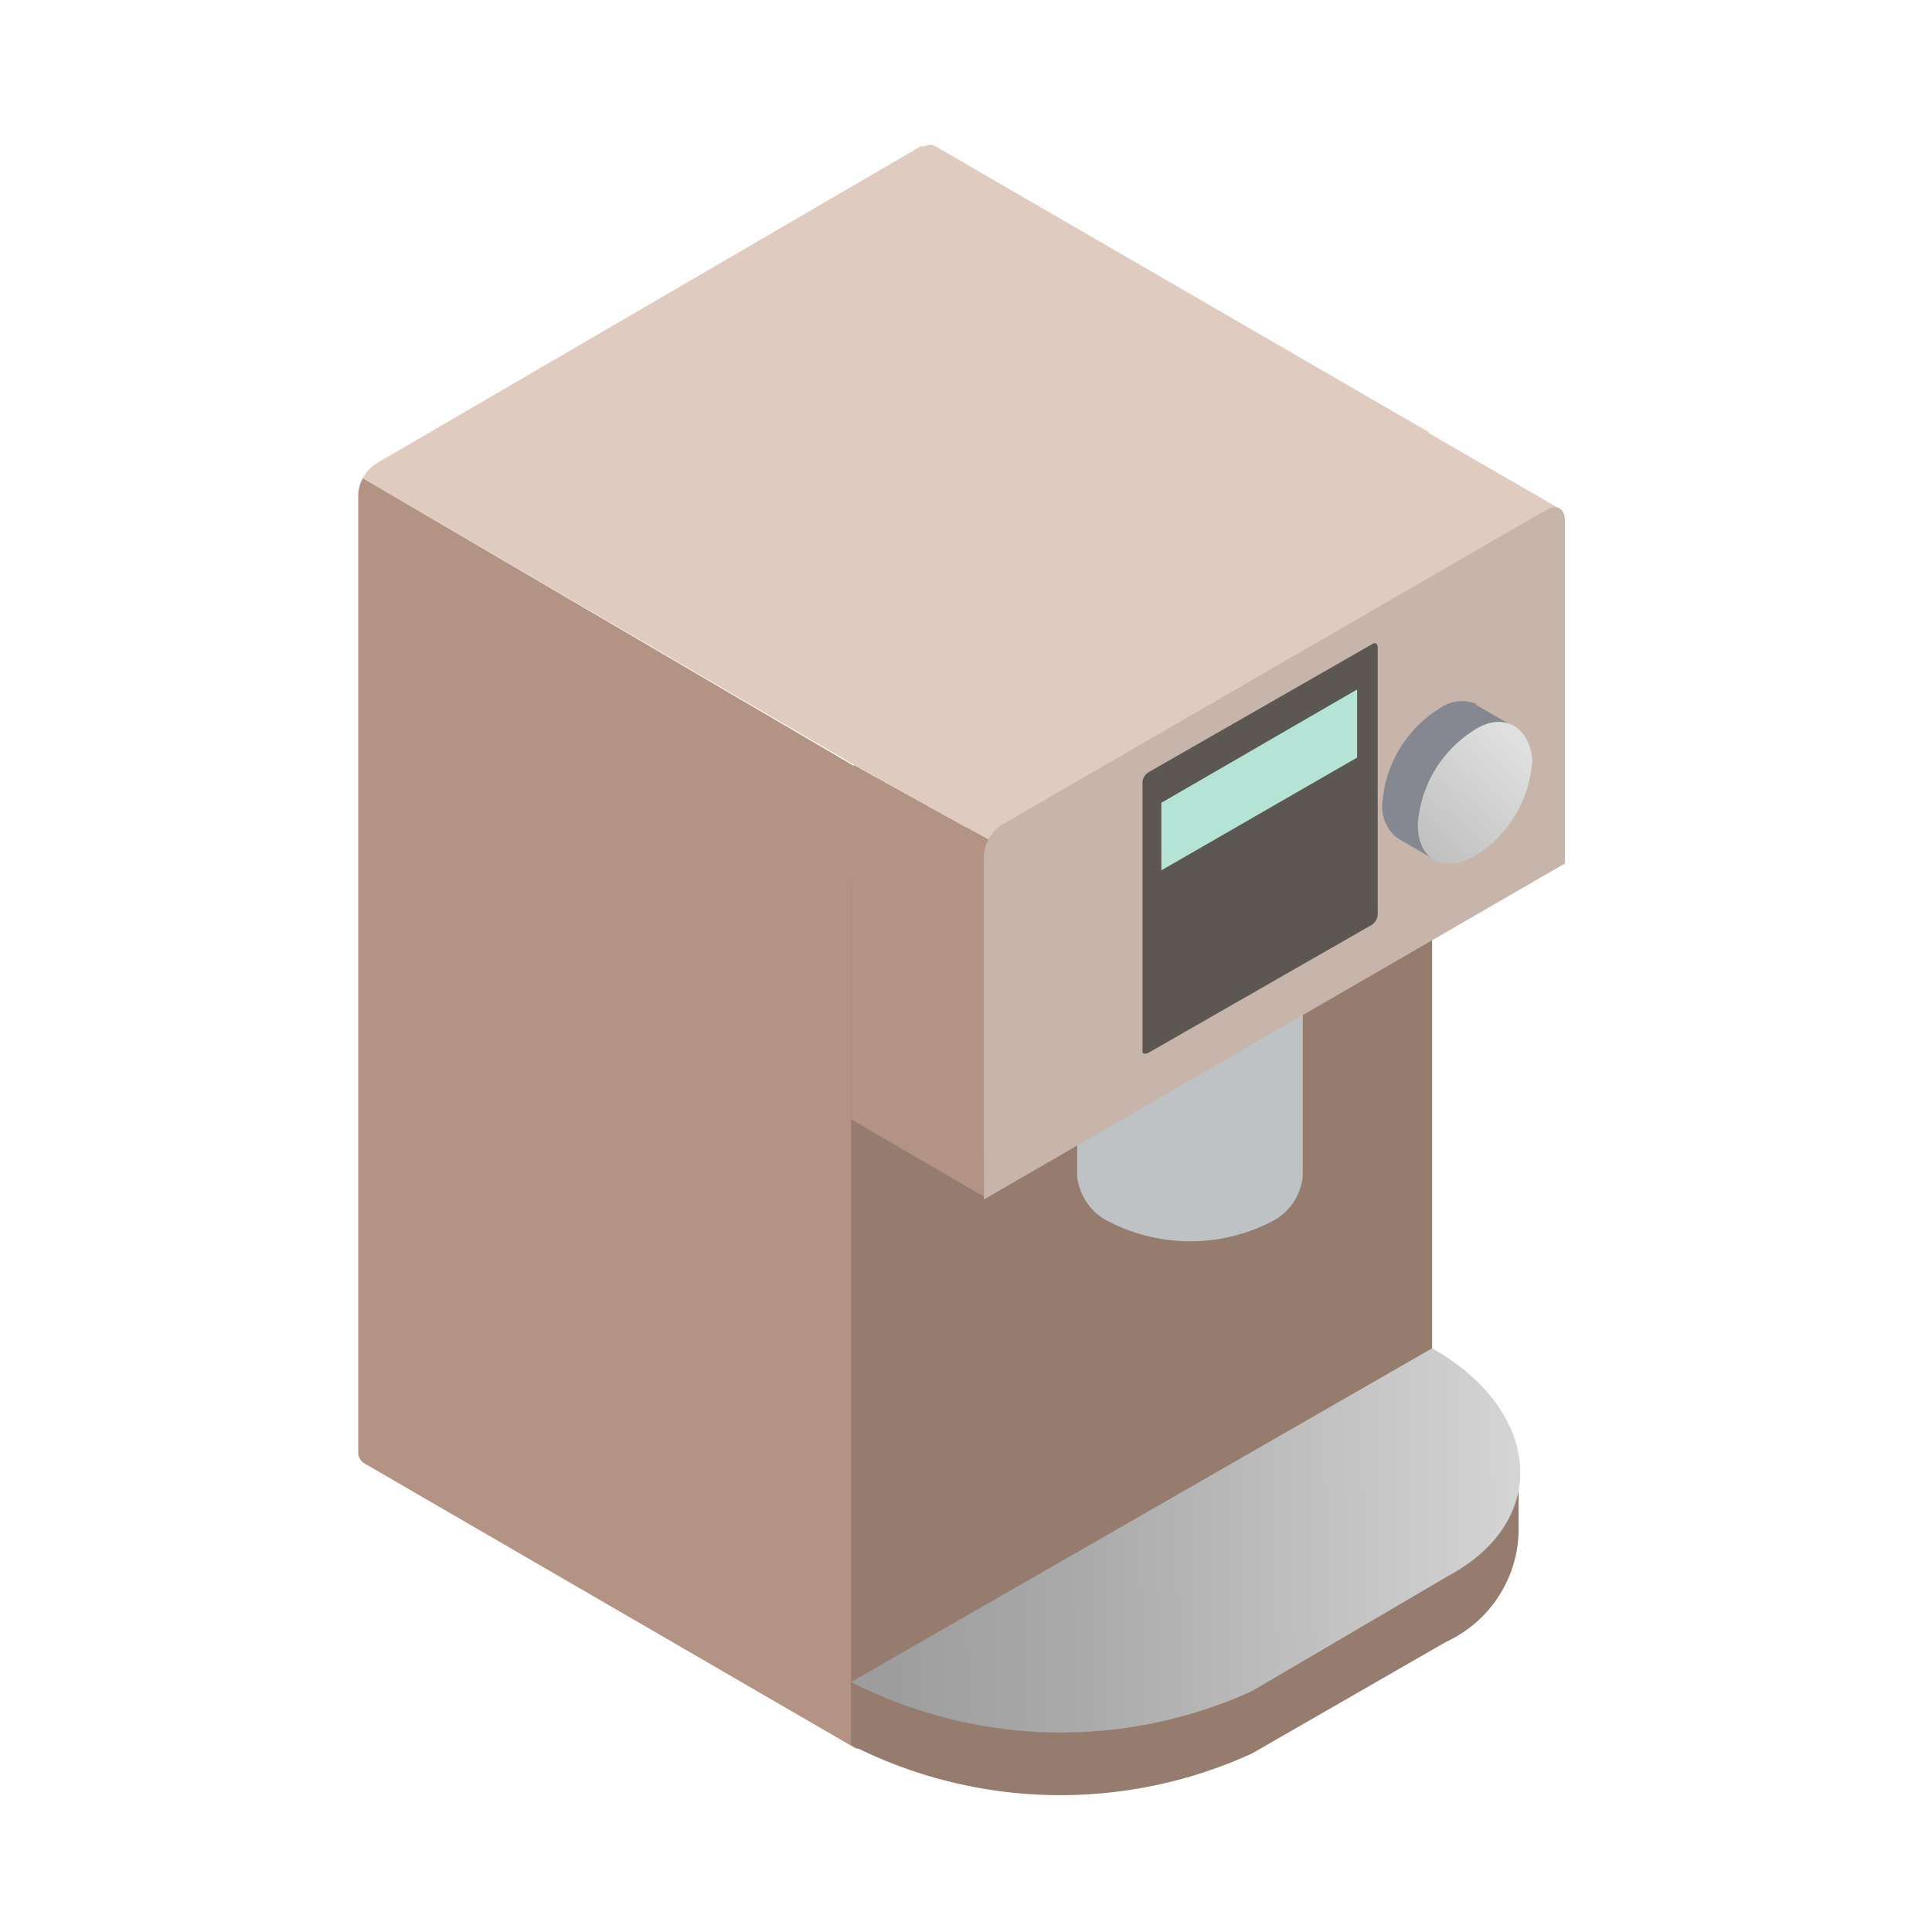
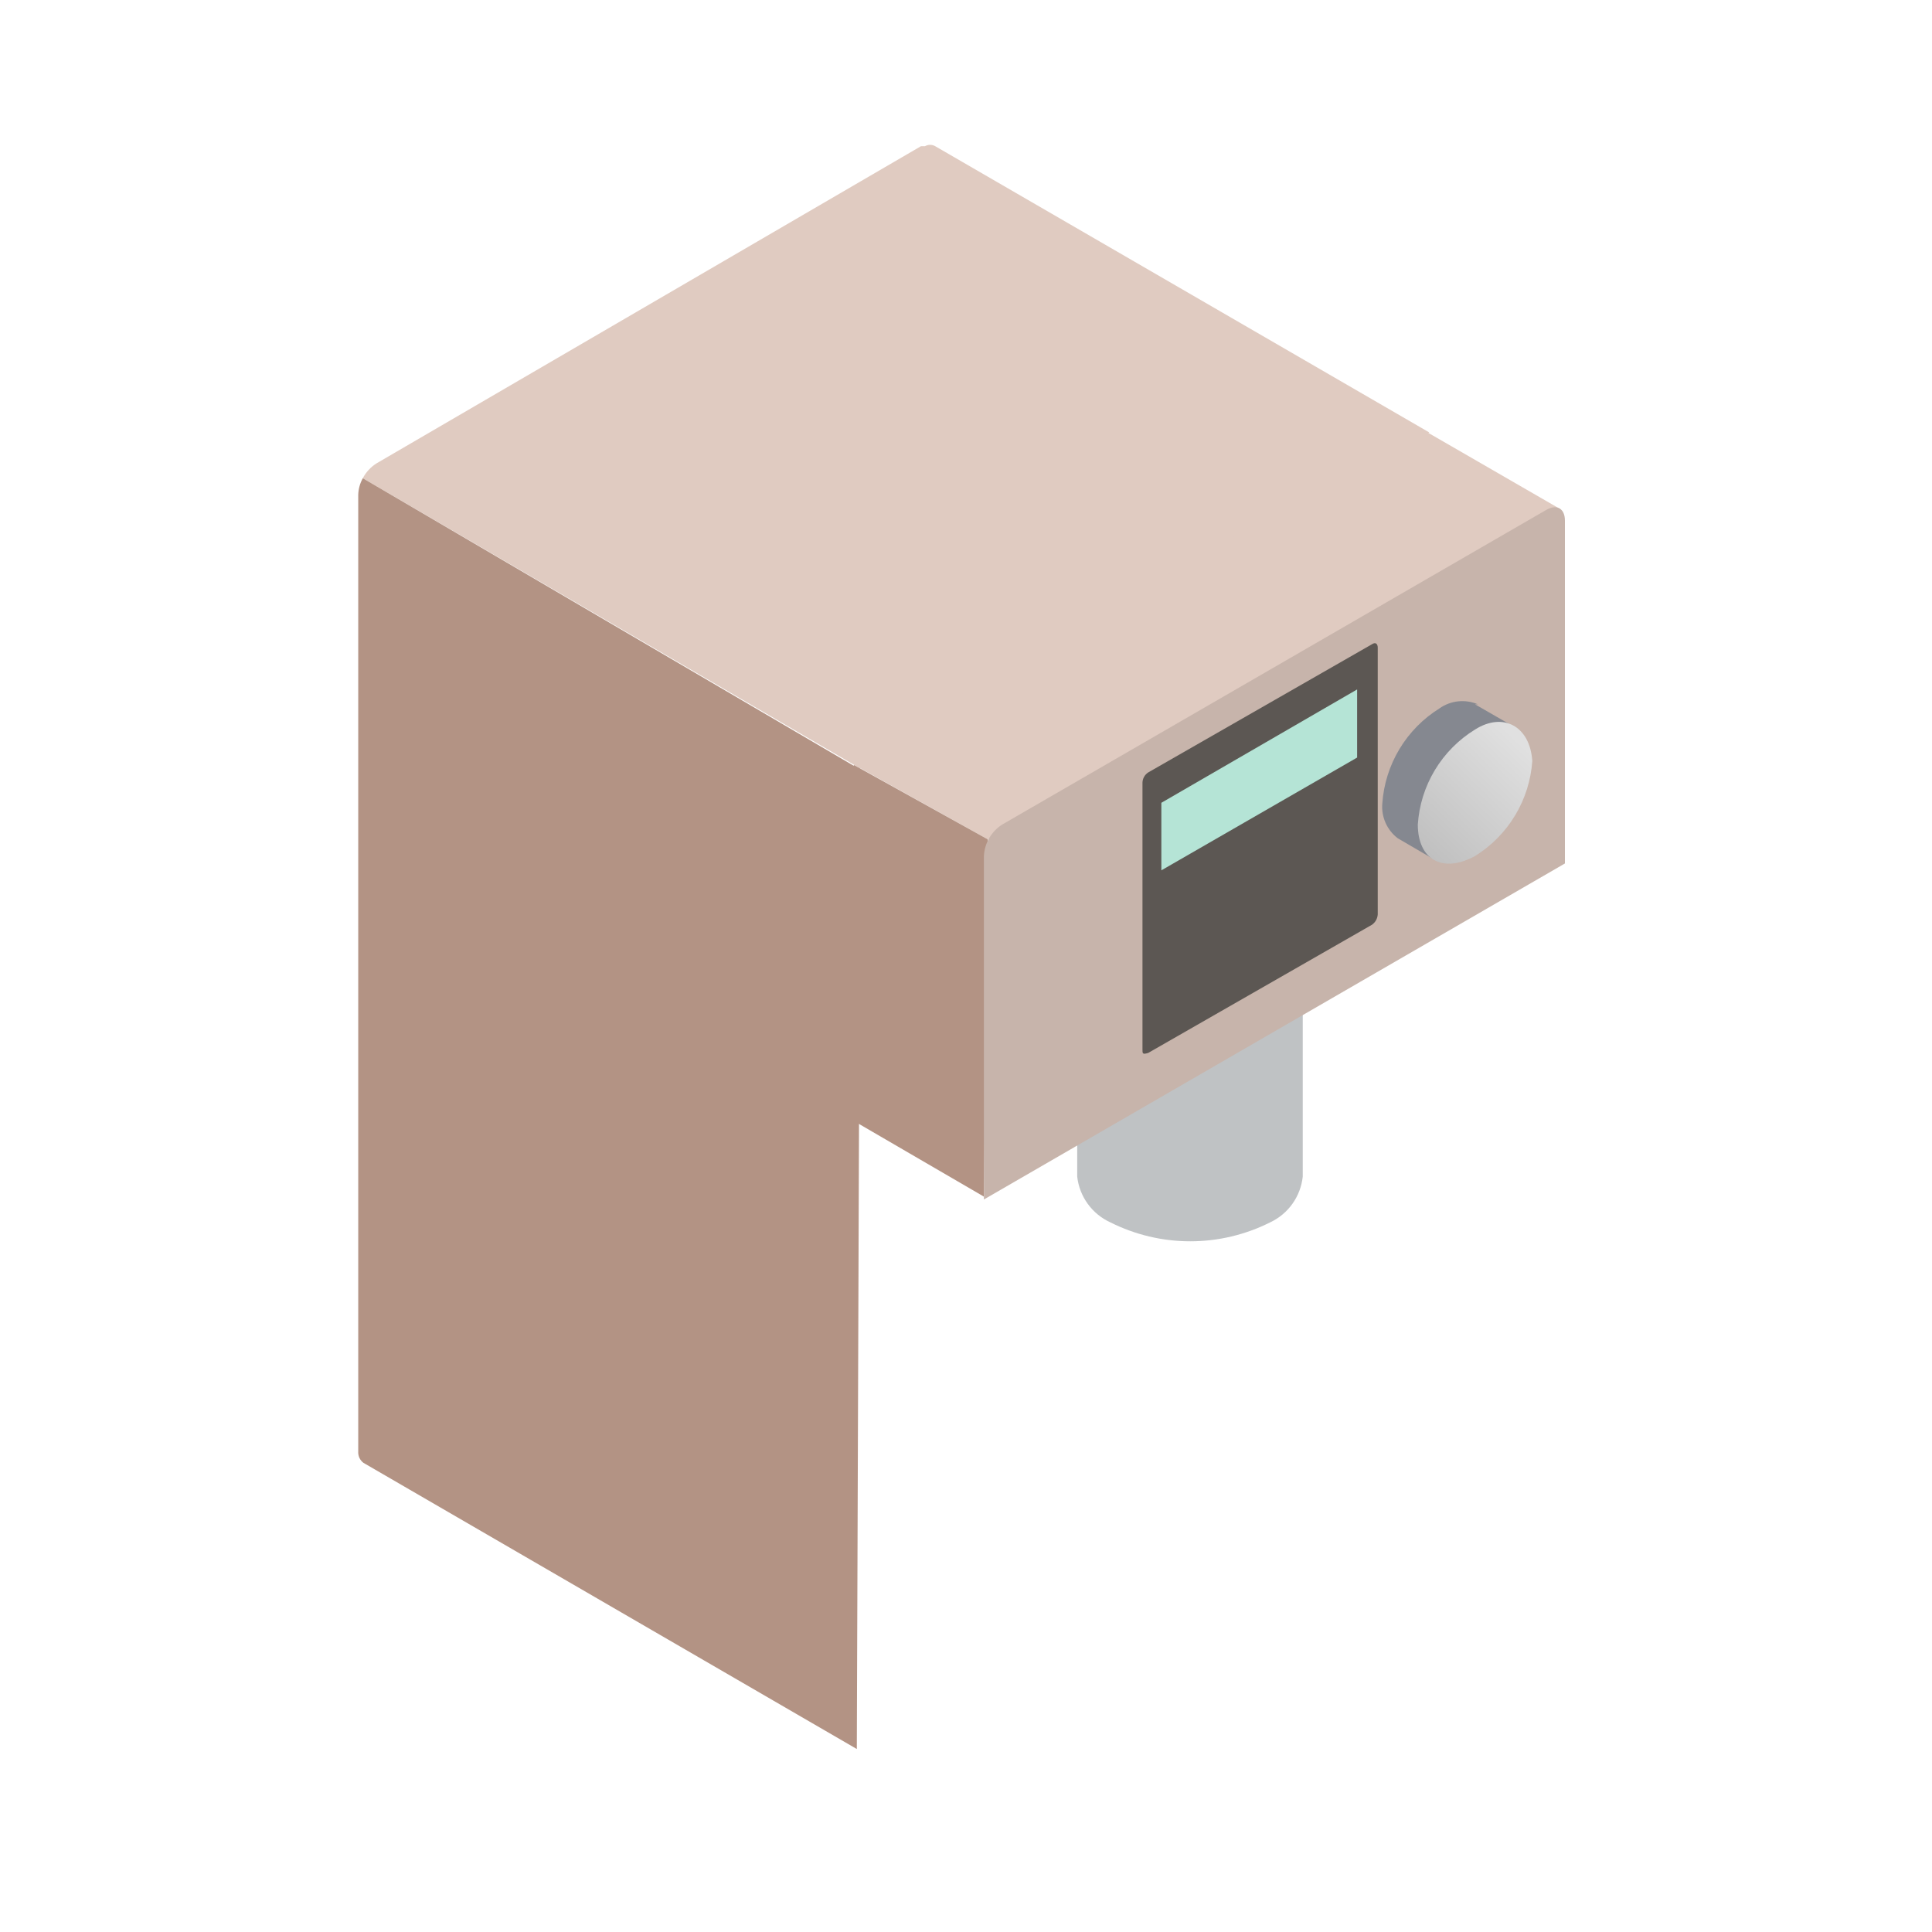
<svg xmlns="http://www.w3.org/2000/svg" width="200" height="200" viewBox="0 0 200 200" fill="none">
  <rect width="200" height="200" fill="white" />
  <path d="M95.75 15.136H95.335L38.981 47.965C38.379 48.344 37.888 48.875 37.558 49.505L89.053 79.549L147.956 44.765L96.816 15.136C96.654 15.042 96.47 14.993 96.283 14.993C96.096 14.993 95.912 15.042 95.75 15.136V15.136Z" fill="#E0CBC1" />
  <path d="M37.084 51.224V86.245V150.244C37.068 150.47 37.108 150.697 37.201 150.904C37.294 151.111 37.437 151.291 37.618 151.429L88.698 181.058L89.053 79.668L37.558 49.505C37.264 50.032 37.101 50.621 37.084 51.224V51.224Z" fill="#B39384" />
-   <path d="M122.06 70.897C117.497 73.623 113.231 76.823 108.905 79.905C104.673 83.025 100.171 85.761 95.453 88.082C93.083 89.208 90.535 90.097 88.105 91.164V179.695C88.105 180.939 88.935 181.413 90.002 180.821L146.356 148.288C146.912 147.924 147.373 147.434 147.703 146.857C148.032 146.28 148.221 145.633 148.252 144.97V58.038C144.282 59.757 140.312 61.475 136.401 63.312C131.493 65.593 126.707 68.124 122.06 70.897V70.897Z" fill="#967C6F" />
  <path d="M146.356 44.765L90.002 77.357C89.323 77.809 88.788 78.447 88.461 79.194L102.268 86.897L161.526 52.705L147.778 44.765C147.564 44.634 147.318 44.565 147.067 44.565C146.816 44.565 146.57 44.634 146.356 44.765V44.765Z" fill="#E0CBC1" />
  <path d="M88.105 80.675V115.874L101.853 123.874L102.268 86.897L88.402 79.194C88.192 79.659 88.091 80.165 88.105 80.675V80.675Z" fill="#B39384" />
-   <path d="M88.105 174.125V180.643C94.508 183.901 101.562 185.673 108.744 185.827C115.926 185.981 123.05 184.513 129.586 181.532L149.674 169.977C151.822 168.994 153.659 167.441 154.986 165.488C156.313 163.534 157.078 161.254 157.2 158.895V151.903L88.105 174.125Z" fill="#967C6F" />
  <path d="M111.512 121.8C111.626 122.82 112.002 123.793 112.604 124.624C113.207 125.455 114.015 126.116 114.949 126.541C117.515 127.828 120.345 128.499 123.216 128.499C126.086 128.499 128.917 127.828 131.482 126.541C132.405 126.108 133.202 125.444 133.793 124.614C134.385 123.783 134.752 122.814 134.86 121.8V90.69H111.512V121.8Z" fill="#BFC2C4" />
-   <path d="M148.252 139.577L88.105 174.125C94.503 177.392 101.555 179.174 108.737 179.338C115.919 179.502 123.046 178.044 129.586 175.073L149.674 163.28C160.933 157.355 159.333 145.799 148.252 139.577Z" fill="url(#paint0_linear)" />
  <path d="M160.104 52.765L103.75 85.356C103.195 85.708 102.733 86.187 102.403 86.754C102.073 87.322 101.885 87.96 101.853 88.616V124.17L162 89.386V53.891C162 52.646 161.17 52.172 160.104 52.765Z" fill="#C7B4AB" />
  <path d="M152.993 72.912C152.351 72.636 151.649 72.53 150.954 72.602C150.259 72.675 149.594 72.924 149.023 73.327C147.327 74.381 145.906 75.823 144.876 77.532C143.846 79.243 143.236 81.172 143.097 83.164C143.036 83.853 143.151 84.545 143.431 85.177C143.711 85.81 144.146 86.361 144.697 86.779L148.252 88.853L156.608 75.164L152.697 72.912H152.993Z" fill="#858890" />
  <path d="M152.697 75.52C150.995 76.567 149.569 78.006 148.537 79.718C147.506 81.429 146.901 83.363 146.771 85.356C146.771 88.971 149.319 90.453 152.697 88.616C154.392 87.561 155.813 86.12 156.843 84.41C157.873 82.7 158.483 80.77 158.622 78.779C158.385 75.164 155.6 73.683 152.697 75.52Z" fill="url(#paint1_linear)" />
  <path d="M142.03 66.69L118.86 79.964C118.682 80.08 118.535 80.238 118.431 80.424C118.328 80.61 118.272 80.818 118.268 81.031V108.645C118.268 109.06 118.268 109.178 118.86 109L142.03 95.727C142.202 95.604 142.344 95.445 142.447 95.26C142.549 95.076 142.609 94.871 142.623 94.66V67.046C142.623 66.631 142.386 66.453 142.03 66.69Z" fill="#5C5753" />
  <path d="M120.223 90.097L140.489 78.423V71.371L120.223 83.105V90.097Z" fill="#B5E4D6" />
  <defs>
    <linearGradient id="paint0_linear" x1="90.891" y1="159.903" x2="158.326" y2="159.014" gradientUnits="userSpaceOnUse">
      <stop stop-color="#9D9D9D" />
      <stop offset="0.31" stop-color="#AAAAAA" />
      <stop offset="0.87" stop-color="#CDCDCD" />
      <stop offset="1" stop-color="#D6D6D6" />
    </linearGradient>
    <linearGradient id="paint1_linear" x1="143.63" y1="91.46" x2="157.556" y2="77.06" gradientUnits="userSpaceOnUse">
      <stop stop-color="#B5B5B5" />
      <stop offset="1" stop-color="#E0E0E0" />
    </linearGradient>
  </defs>
</svg>